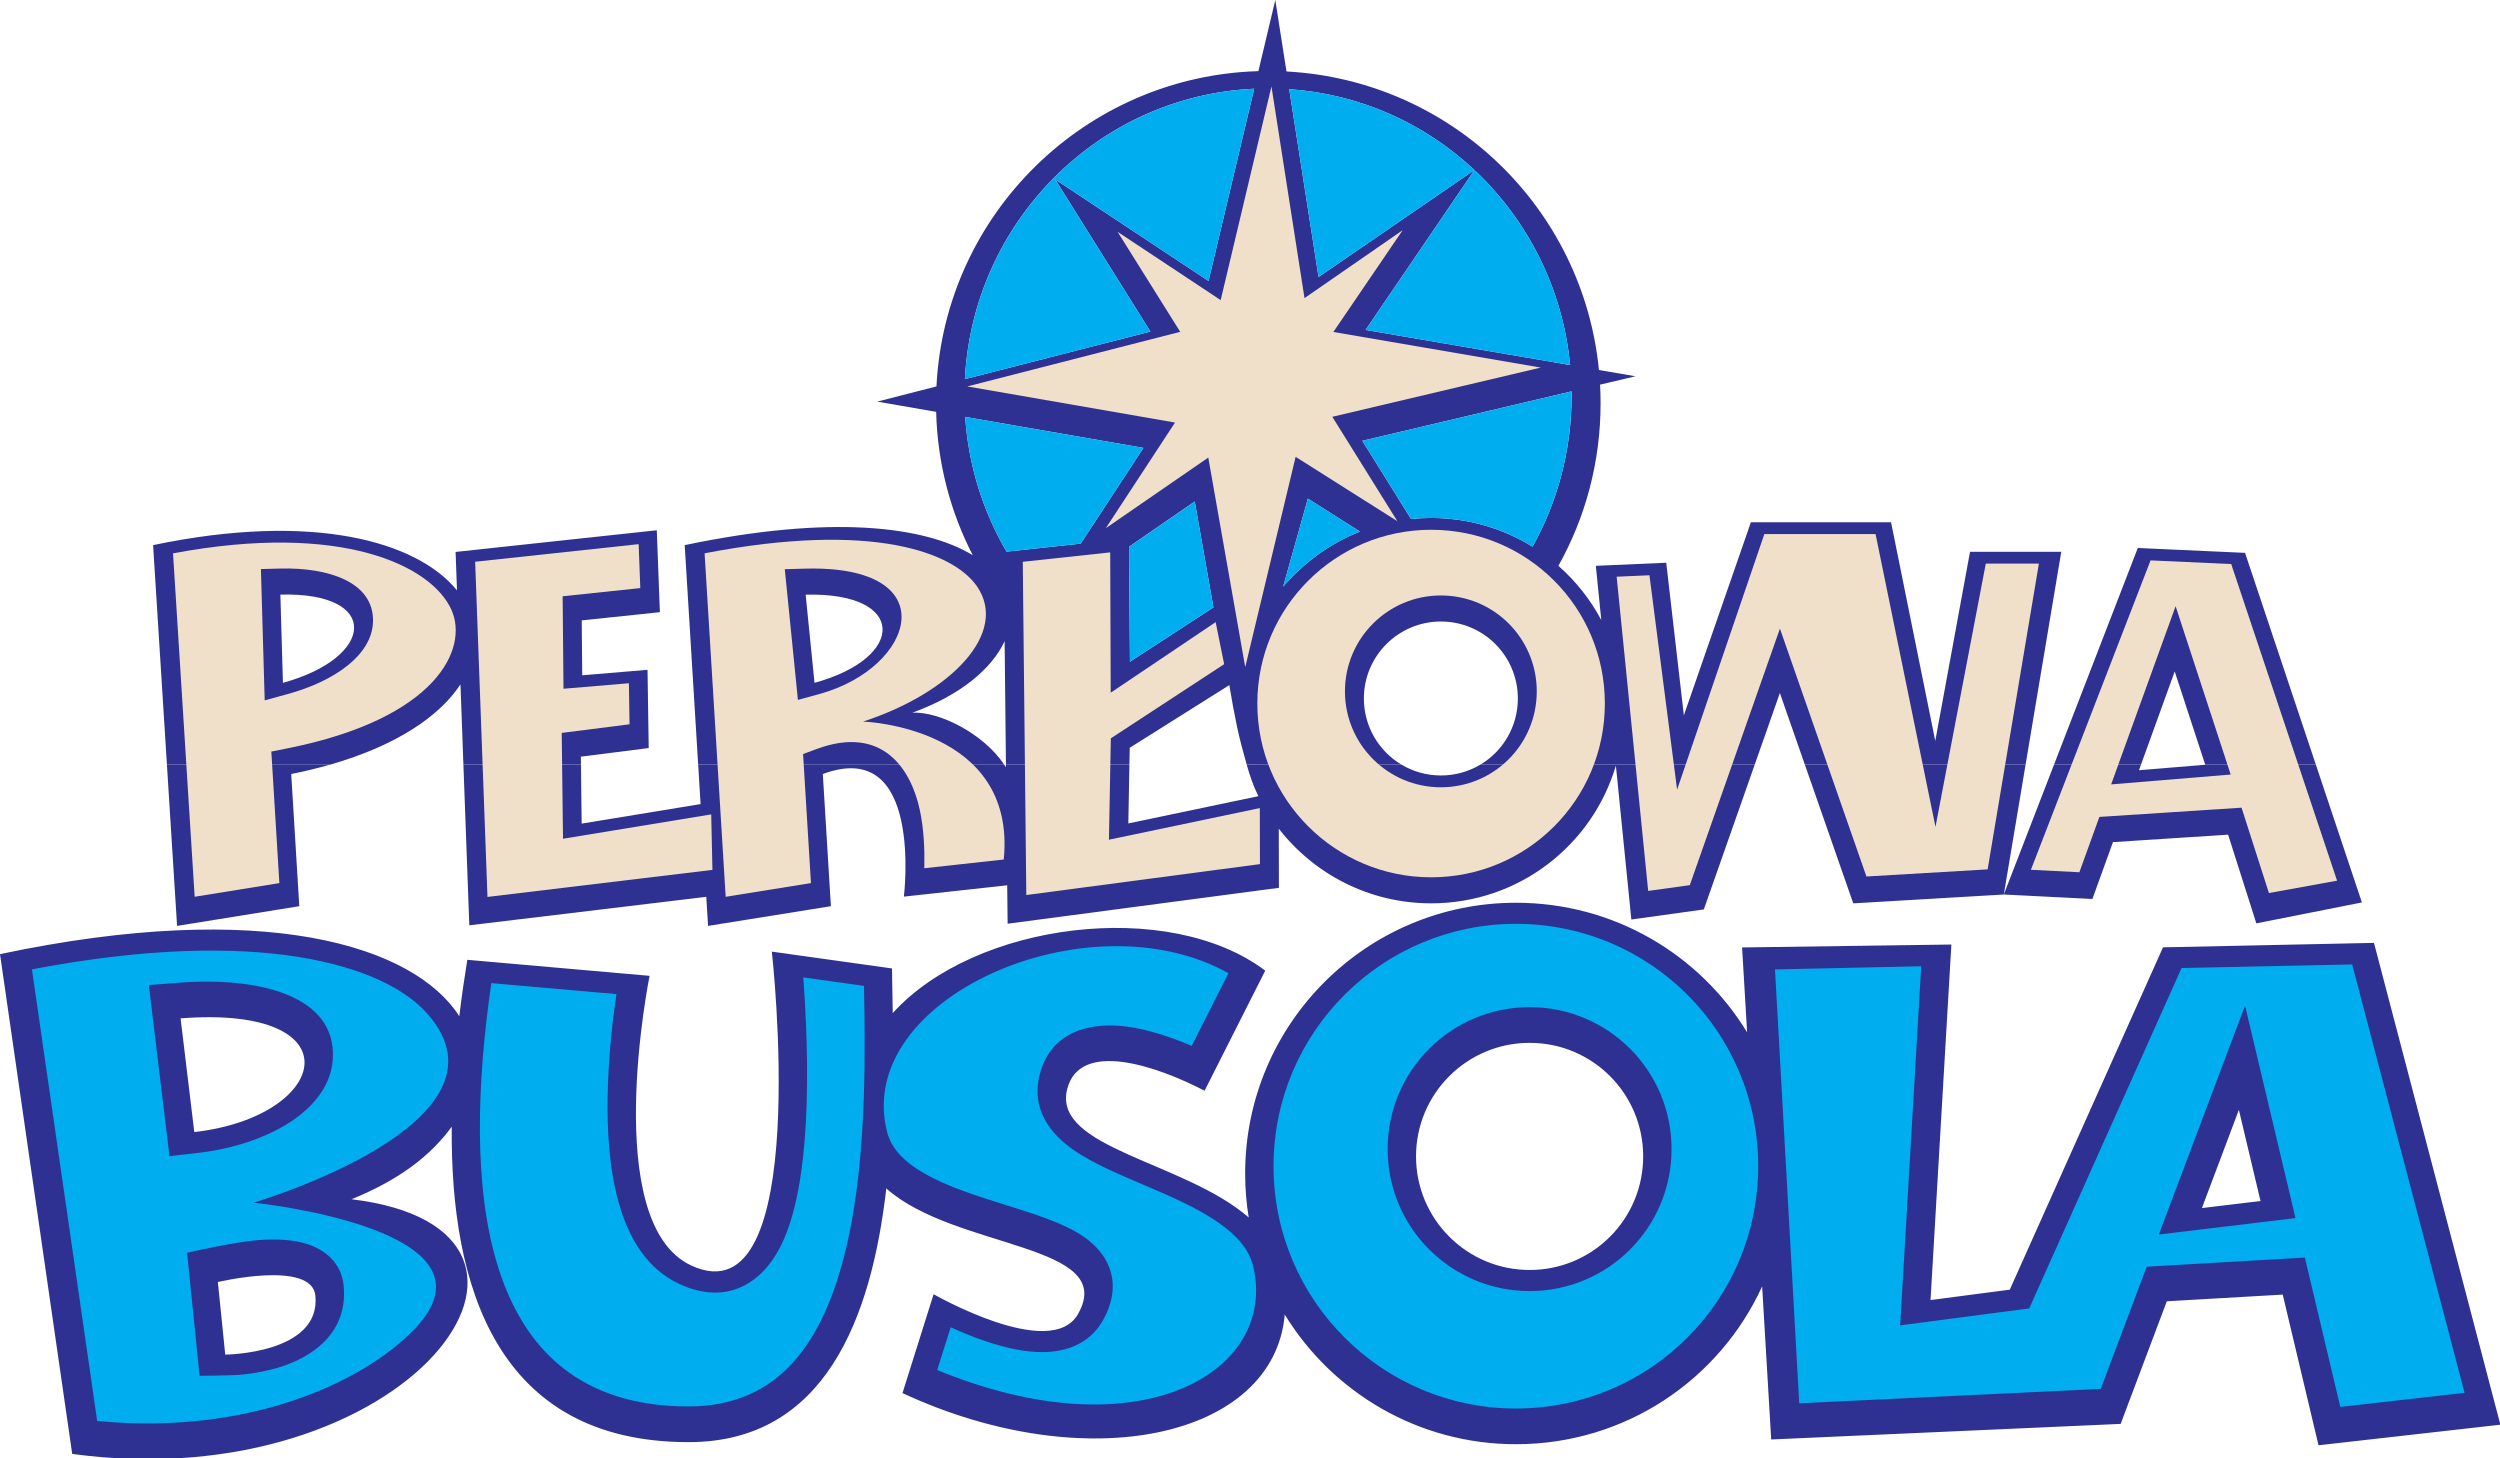
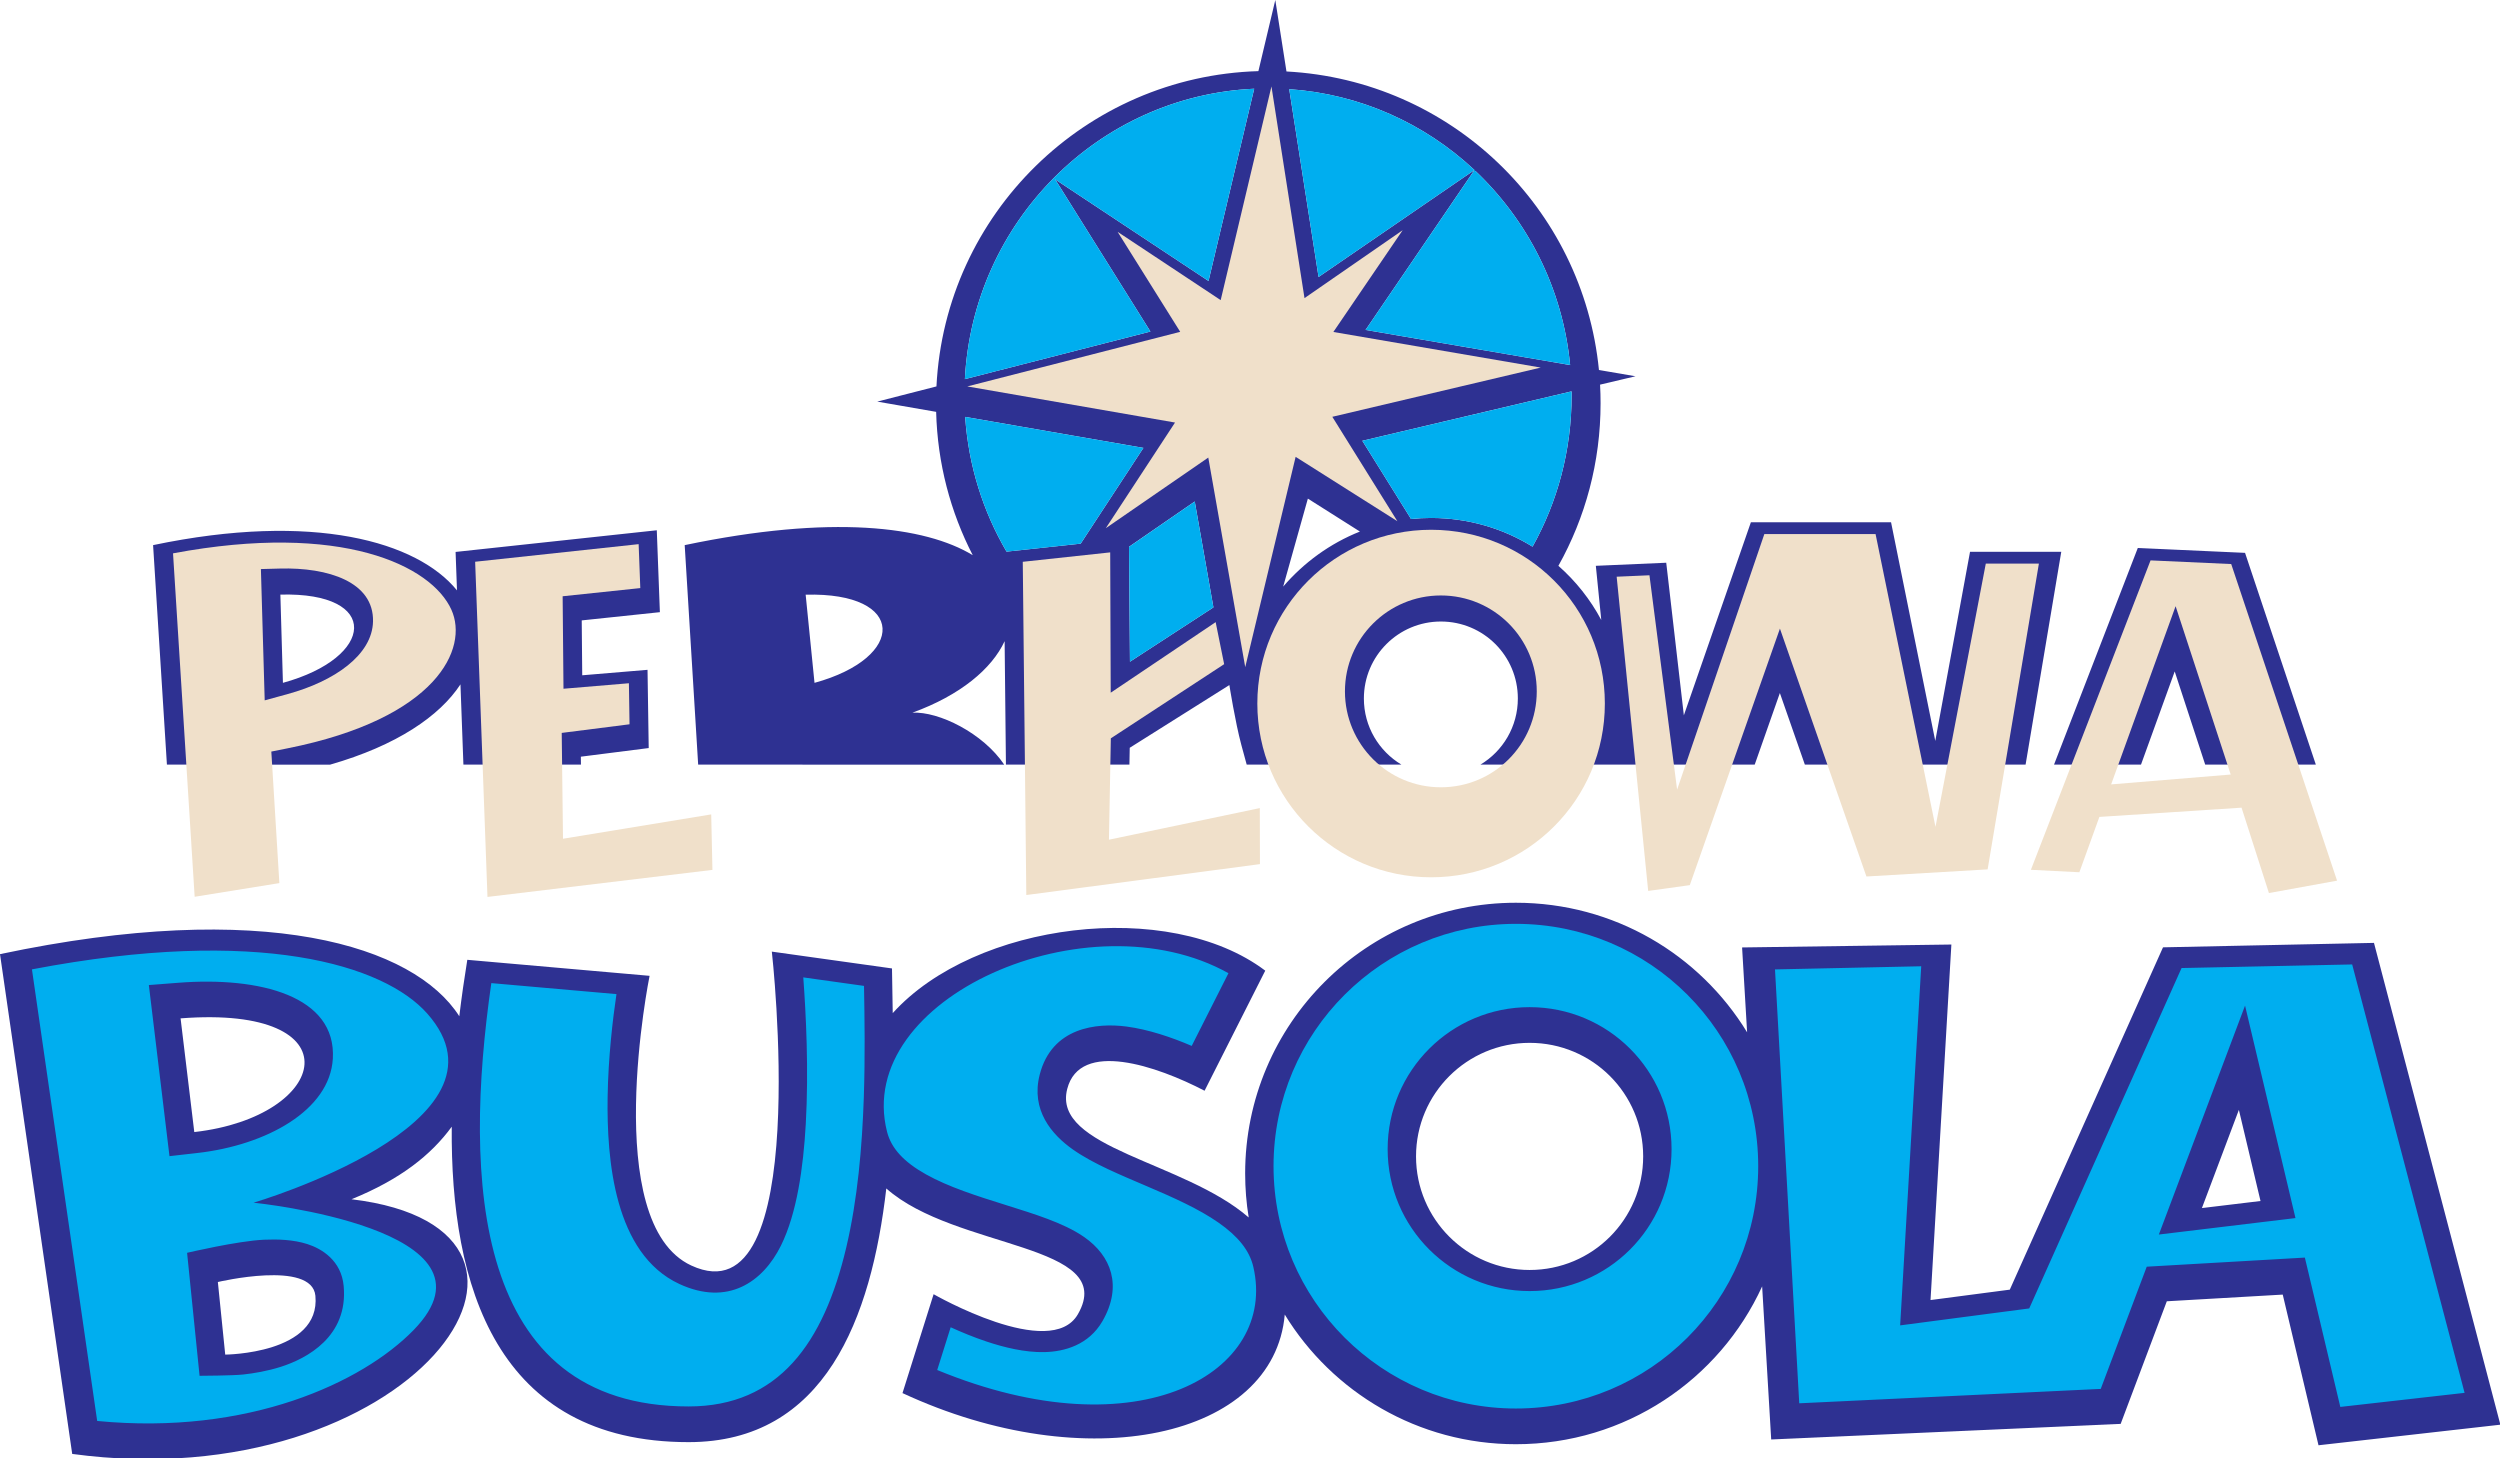
<svg xmlns="http://www.w3.org/2000/svg" version="1.1" width="372" height="217" xml:space="preserve">
  <rect id="backgroundrect" width="100%" height="100%" x="0" y="0" fill="none" stroke="none" />
  <g class="currentLayer" style="">
    <title>Layer 1</title>
    <g id="svg_1" class="">
-       <path fill-rule="evenodd" clip-rule="evenodd" fill="#2E3192" d="M49.109,113.774 c-1.808,0.525 -3.733,0.992 -5.776,1.4 l1.202,19.666 l-18.187,2.934 l-1.512,-24 H49.109 L49.109,113.774 zM86.445,113.774 l0.106,8.78 l17.696,-2.906 l-0.36,-5.874 h45.54 c0.089,0.141 0.175,0.274 0.259,0.41 l-0.004,-0.41 h18.375 l-0.163,8.752 l19.353,-4.054 c-0.765,-1.542 -1.261,-3.02 -1.738,-4.693 l23.021,-0.005 c1.719,1.027 3.729,1.617 5.871,1.617 c2.155,0 4.169,-0.591 5.888,-1.619 l40.812,0.002 l-7.571,21.549 l-10.788,1.501 l-2.298,-22.901 c-3.508,11.87 -14.467,20.495 -27.496,20.495 c-9.197,0 -17.412,-4.344 -22.666,-11.111 l0.021,8.802 l-40.37,5.342 l-0.061,-5.717 L134.5,133.419 c-0.001,-0.185 2.959,-23.842 -12.065,-18.245 l1.202,19.666 l-18.277,2.934 l-0.266,-4.327 l-35.26,4.238 l-0.88,-23.911 H86.445 L86.445,113.774 zM301.407,113.774 l-3.24,19.329 l7.474,-19.329 h12.94 l-0.302,0.836 l9.862,-0.813 l-0.007,-0.022 h16.463 l6.855,20.508 l-15.708,3.113 l-4.201,-13.201 l-17.135,1.115 l-3.06,8.459 l-13.183,-0.665 l-22.399,1.315 l-7.204,-20.645 H301.407 L301.407,113.774 z" id="svg_2" />
      <path fill-rule="evenodd" clip-rule="evenodd" fill="#2E3192" d="M24.837,113.774 l-2.057,-32.659 c23.852,-4.995 39.319,-0.532 45.221,6.735 l-0.21,-5.721 l29.939,-3.224 l0.46,12.187 l-11.629,1.224 l0.075,8.167 l9.716,-0.813 l0.176,11.641 l-10.097,1.284 l0.015,1.18 h-17.491 l-0.439,-11.942 c-3.087,4.715 -9.483,9.105 -19.406,11.95 L24.837,113.774 L24.837,113.774 zM103.887,113.774 l-2.005,-32.659 c21.832,-4.572 35.762,-2.817 42.861,1.496 c-3.305,-6.414 -5.249,-13.649 -5.444,-21.327 l-8.767,-1.524 l8.813,-2.26 c1.282,-25.716 22.193,-46.159 47.905,-46.915 l2.515,-10.585 l1.661,10.635 c24.465,1.306 44.115,20.263 46.497,44.421 l5.439,0.934 l-5.272,1.245 c0.051,0.916 0.076,1.839 0.076,2.769 c0,8.797 -2.278,17.046 -6.278,24.191 c2.582,2.27 4.751,4.999 6.381,8.06 l-0.809,-8.062 l10.476,-0.458 l2.622,22.707 l9.972,-28.724 h20.86 l6.579,32.533 l5.172,-28.145 h13.576 l-5.31,31.67 h-32.844 l-3.719,-10.654 l-3.744,10.654 h-40.812 c3.339,-2 5.567,-5.652 5.567,-9.838 c0,-6.342 -5.113,-11.455 -11.455,-11.455 c-6.306,0 -11.455,5.11 -11.455,11.455 c0,4.188 2.244,7.839 5.584,9.837 l-23.021,0.001 c-0.257,-0.898 -0.509,-1.859 -0.794,-2.919 c-0.922,-3.426 -1.784,-8.919 -1.784,-8.919 l-14.827,9.333 l-0.046,2.506 h-18.375 l-0.195,-18.37 c-1.896,4.104 -6.583,8.048 -13.721,10.64 c3.925,-0.203 10.51,3.034 13.662,7.738 L103.887,113.774 L103.887,113.774 zM305.64,113.774 l12.465,-32.234 l15.957,0.724 l10.535,31.511 h-16.463 l-4.538,-13.865 l-5.016,13.865 H305.64 L305.64,113.774 zM41.719,88.477 l0.38,13.131 C55.825,97.836 56.741,88.071 41.719,88.477 L41.719,88.477 zM119.882,88.49 l1.317,13.118 C134.926,97.836 134.905,88.084 119.882,88.49 L119.882,88.49 zM180.558,90.38 l-0.205,-1.163 l-2.573,-14.594 l-9.781,6.74 l0.138,17.101 L180.558,90.38 L180.558,90.38 zM202.356,79.095 l-7.745,-4.901 l-3.673,13.092 C194.005,83.714 197.91,80.863 202.356,79.095 L202.356,79.095 zM149.773,82.083 c-3.477,-5.944 -5.662,-12.756 -6.157,-20.049 l26.523,4.612 l-9.334,14.25 L149.773,82.083 L149.773,82.083 zM143.572,56.415 c1.218,-23.472 19.928,-42.161 43.055,-43.211 l-6.797,28.608 l-22.818,-15.117 l14.172,22.64 L143.572,56.415 L143.572,56.415 zM233.852,58.234 l0.004,0.617 c0,8.187 -2.11,15.86 -5.812,22.494 c-4.381,-2.71 -9.552,-4.273 -15.098,-4.273 c-1.007,0 -2.003,0.052 -2.984,0.154 l-7.25,-11.638 L233.852,58.234 L233.852,58.234 zM191.835,13.267 c10.592,0.732 20.161,5.131 27.482,11.956 c7.956,7.453 13.214,17.644 14.32,29.097 l-30.441,-5.227 l16.204,-23.793 l-23.2,15.918 L191.835,13.267 L191.835,13.267 z" id="svg_3" />
      <path fill="#2E3192" d="M26.87,151.533 l2.04,16.918 C49.109,166.16 53.116,149.498 26.87,151.533 L26.87,151.533 zM46.931,192.813 c-0.507,-5.365 -14.514,-2.049 -14.514,-2.049 l1.096,10.802 C33.513,201.566 47.749,201.47 46.931,192.813 L46.931,192.813 zM227.605,155.176 c-9.302,0 -16.899,7.539 -16.899,16.898 c0,9.36 7.598,16.899 16.899,16.899 c9.355,0 16.899,-7.544 16.899,-16.899 C244.504,162.72 236.96,155.176 227.605,155.176 L227.605,155.176 zM336.365,178.71 l-3.22,-13.562 l-5.501,14.612 L336.365,178.71 L336.365,178.71 zM372.055,211.994 l-27.062,3.062 l-5.322,-22.42 l-17.249,0.994 l-6.868,18.245 l-52,2.319 l-1.348,-22.779 c-6.352,13.878 -20.344,23.484 -36.643,23.484 c-14.521,0 -27.3,-7.708 -34.391,-19.294 c-1.608,18.358 -29.466,24.425 -56.882,11.688 l4.631,-14.715 c0,0 17.433,10.01 21.47,2.979 c6.066,-10.564 -18.252,-9.583 -28.509,-18.715 c-2.23,19.323 -9.13,37.748 -29.419,37.748 c-28.668,0 -35.448,-23.409 -35.244,-46.936 c-3.076,4.207 -7.624,7.829 -14.914,10.794 c37.913,4.563 8.589,44.686 -41.561,37.897 L0,141.976 c39.224,-8.302 61.62,-1.294 68.343,9.242 c0.35,-2.909 0.758,-5.726 1.192,-8.398 l27.123,2.383 c0,0 -7.455,36.774 6.206,43.106 c18.2,8.436 11.984,-46.709 11.984,-46.709 l17.88,2.504 l0.111,6.648 c12.218,-13.536 41.067,-17.158 55.43,-6.318 l-9.029,17.868 c-7.072,-3.68 -18.551,-7.63 -20.439,-0.259 c-2.264,8.839 17.372,10.744 27.006,19.117 c-0.348,-2.13 -0.528,-4.316 -0.528,-6.545 c0,-22.311 18.11,-40.285 40.285,-40.285 c14.595,0 27.341,7.704 34.406,19.278 l-0.747,-12.627 l31.142,-0.434 l-3.103,52.903 l11.796,-1.549 l22.798,-50.937 l31.391,-0.661 L372.055,211.994 L372.055,211.994 z" id="svg_4" />
      <path fill="#F0E0CA" d="M323.73,90.201 l-9.592,26.517 l17.789,-1.468 L323.73,90.201 L323.73,90.201 zM337.616,132.885 l-4.075,-12.703 l-21.153,1.375 l-2.979,8.234 l-7.211,-0.364 l17.804,-46.041 l12.002,0.544 l15.751,47.112 L337.616,132.885 L337.616,132.885 z" id="svg_5" />
      <polygon fill="#F0E0CA" points="95.03,80.969 95.276,87.507 83.721,88.724 83.847,102.484 93.581,101.667 93.673,107.774 83.584,109.057 83.775,124.805 105.828,121.182 106.01,129.44 72.536,133.463 70.702,83.588 95.03,80.969 " id="svg_6" />
-       <path fill-rule="evenodd" clip-rule="evenodd" fill="#F0E0CA" d="M118.731,104.149 l3.215,-0.884 c14.243,-3.915 18.969,-19.22 -2.14,-18.651 l-3.029,0.082 L118.731,104.149 L118.731,104.149 zM120.67,131.404 l-12.689,2.037 l-3.138,-51.108 c25.168,-4.841 37.079,-0.057 40.514,4.887 c4.818,6.936 -3.864,15.902 -16.94,20.151 c0,0 22.872,0.725 20.944,20.525 l-11.83,1.298 l0.013,-0.495 c0.044,-2.261 -0.055,-5.306 -0.689,-8.229 c-1.291,-5.939 -5.472,-12.695 -15.402,-8.996 l-1.955,0.729 L120.67,131.404 L120.67,131.404 z" id="svg_7" />
      <path fill-rule="evenodd" clip-rule="evenodd" fill="#F0E0CA" d="M39.387,104.215 l3.458,-0.951 c6.885,-1.893 12.543,-5.783 12.66,-10.782 c0.138,-5.905 -6.683,-8.075 -13.862,-7.881 l-2.821,0.076 L39.387,104.215 L39.387,104.215 zM41.569,131.406 l-12.604,2.033 l-3.219,-51.102 c25.123,-4.704 38.455,1.825 41.421,8.387 c2.601,5.757 -2.111,16.179 -24.385,20.628 l-2.409,0.481 L41.569,131.406 L41.569,131.406 z" id="svg_8" />
      <polygon fill="#F0E0CA" points="165.198,82.194 165.273,103.073 180.889,92.574 182.154,98.828 165.292,109.863 165.011,124.947 187.459,120.244 187.48,128.58 152.714,133.18 152.188,83.596 165.198,82.194 " id="svg_9" />
      <path fill-rule="evenodd" clip-rule="evenodd" fill="#F0E0CA" d="M200.128,102.876 c0,7.907 6.417,14.272 14.271,14.272 c7.897,0 14.271,-6.374 14.271,-14.272 c0,-7.896 -6.374,-14.271 -14.271,-14.271 C206.545,88.604 200.128,94.97 200.128,102.876 L200.128,102.876 zM238.802,104.686 c0,14.316 -11.538,25.856 -25.855,25.856 c-14.233,0 -25.856,-11.538 -25.856,-25.856 s11.623,-25.856 25.856,-25.856 C227.264,78.83 238.802,90.368 238.802,104.686 L238.802,104.686 z" id="svg_10" />
      <polygon fill="#F0E0CA" points="245.438,85.6 249.553,117.499 262.533,79.472 279.085,79.472 288,123.037 295.487,83.86 303.388,83.86 295.76,129.363 277.725,130.422 264.853,93.538 251.441,131.71 245.25,132.57 240.559,85.814 245.438,85.6 " id="svg_11" />
      <path fill="#00AEEF" d="M14.461,211.439 l-9.708,-67.197 c33.825,-6.462 52.414,-0.633 58.798,6.549 c14.503,16.313 -25.82,28.169 -25.82,28.169 s38.524,3.897 23.793,18.973 C53.907,205.727 36.957,213.621 14.461,211.439 L14.461,211.439 zM29.386,171.563 c10.237,-1.162 19.688,-6.333 20.139,-14.032 c0.547,-9.334 -10.884,-12.233 -22.981,-11.296 l-4.396,0.341 l3.07,25.46 L29.386,171.563 L29.386,171.563 zM39.296,184.469 c-3.929,0.175 -11.457,1.949 -11.457,1.949 l1.857,18.301 c0,0 4.949,-0.023 6.486,-0.191 c1.55,-0.169 3.606,-0.507 5.633,-1.155 c3.794,-1.215 10.036,-4.479 9.321,-12.044 c-0.355,-3.758 -3.246,-5.52 -5.398,-6.21 C43.631,184.443 41.232,184.383 39.296,184.469 L39.296,184.469 zM90.414,163.227 c-0.146,9.343 0.99,23.34 10.672,27.828 c7.196,3.335 12.421,-0.271 15.112,-5.694 c2.386,-4.81 3.336,-11.66 3.7,-18.091 c0.457,-8.057 0.027,-16.525 -0.37,-21.836 l9.037,1.267 c0.085,4.848 0.172,10.561 -0.029,16.562 c-0.247,7.376 -0.923,15.203 -2.612,22.359 c-3.354,14.21 -10.061,23.656 -23.461,23.656 c-32.132,0 -33.542,-33.893 -29.354,-62.991 l18.621,1.636 C91.172,151.687 90.506,157.324 90.414,163.227 L90.414,163.227 zM154.708,159.907 c-1.355,5.29 1.81,8.935 4.938,11.138 c1.579,1.111 3.407,2.07 5.236,2.932 c1.788,0.843 3.749,1.669 5.762,2.529 c3.979,1.698 7.708,3.356 10.667,5.419 c2.921,2.038 4.614,4.146 5.179,6.562 c3.653,15.611 -16.814,27.824 -47.032,15.372 l2.002,-6.361 c1.573,0.717 3.423,1.485 5.345,2.127 c2.603,0.868 5.703,1.637 8.625,1.569 c2.948,-0.068 6.576,-1.054 8.625,-4.62 c3.017,-5.253 1.258,-9.717 -2.707,-12.486 c-1.627,-1.136 -3.588,-2.004 -5.502,-2.724 c-1.874,-0.705 -3.989,-1.368 -6.197,-2.06 c-4.348,-1.36 -8.514,-2.685 -11.863,-4.558 c-3.305,-1.848 -5.167,-3.875 -5.792,-6.334 c-5.059,-19.914 30.028,-35.219 50.799,-23.599 l-5.467,10.818 c-3.021,-1.296 -6.458,-2.453 -9.698,-2.881 C163.18,152.165 156.513,152.859 154.708,159.907 L154.708,159.907 zM227.605,192.111 c11.688,0 21.124,-9.436 21.124,-21.125 c0,-11.688 -9.436,-21.122 -21.124,-21.122 c-11.626,0 -21.124,9.421 -21.124,21.122 C206.481,182.69 215.979,192.111 227.605,192.111 L227.605,192.111 zM225.563,209.587 c-19.852,0 -36.061,-16.09 -36.061,-36.06 c0,-19.968 16.209,-36.059 36.061,-36.059 c19.968,0 36.059,16.092 36.059,36.059 C261.622,193.497 245.531,209.587 225.563,209.587 L225.563,209.587 zM334.063,149.633 l-12.825,34.066 l20.33,-2.449 L334.063,149.633 L334.063,149.633 zM342.963,187.129 l-23.527,1.355 l-6.849,18.191 l-0.601,0.023 l-44.259,2.113 l-3.608,-64.561 l21.759,-0.469 l-3.134,53.436 l19.204,-2.522 l22.669,-50.65 l25.387,-0.534 l16.726,63.746 l-18.492,2.093 L342.963,187.129 L342.963,187.129 z" id="svg_12" />
      <polygon fill="#F0E0CA" points="166.302,34.498 181.637,44.658 189.192,12.861 194.11,44.359 208.718,34.252 198.404,49.398 229.26,54.695 198.248,62.02 207.928,77.557 192.79,67.978 185.291,99.273 179.792,68.087 164.546,78.592 174.843,62.874 143.932,57.5 175.615,49.376 166.302,34.498 " id="svg_13" />
      <polygon fill="#00AEEF" points="180.558,90.38 180.353,89.218 177.78,74.624 167.999,81.364 168.137,98.464 180.558,90.38 " id="svg_14" />
-       <path fill="#00AEEF" d="M202.356,79.095 l-7.745,-4.901 l-3.673,13.092 C194.005,83.714 197.91,80.863 202.356,79.095 L202.356,79.095 z" id="svg_15" />
      <path fill="#00AEEF" d="M149.773,82.083 c-3.477,-5.944 -5.662,-12.756 -6.157,-20.049 l26.523,4.612 l-9.334,14.25 L149.773,82.083 L149.773,82.083 z" id="svg_16" />
      <path fill="#00AEEF" d="M143.572,56.415 c1.218,-23.472 19.928,-42.161 43.055,-43.211 l-6.797,28.608 l-22.818,-15.117 l14.172,22.64 L143.572,56.415 L143.572,56.415 z" id="svg_17" />
      <path fill="#00AEEF" d="M233.852,58.234 l0.004,0.617 c0,8.187 -2.11,15.86 -5.812,22.494 c-4.381,-2.71 -9.552,-4.273 -15.098,-4.273 c-1.007,0 -2.003,0.052 -2.984,0.154 l-7.25,-11.638 L233.852,58.234 L233.852,58.234 z" id="svg_18" />
      <path fill-rule="evenodd" clip-rule="evenodd" fill="#00AEEF" d="M191.835,13.267 c10.592,0.732 20.161,5.131 27.482,11.956 c7.956,7.453 13.214,17.644 14.32,29.097 l-30.441,-5.227 l16.204,-23.793 l-23.2,15.918 L191.835,13.267 L191.835,13.267 z" id="svg_19" />
    </g>
  </g>
</svg>